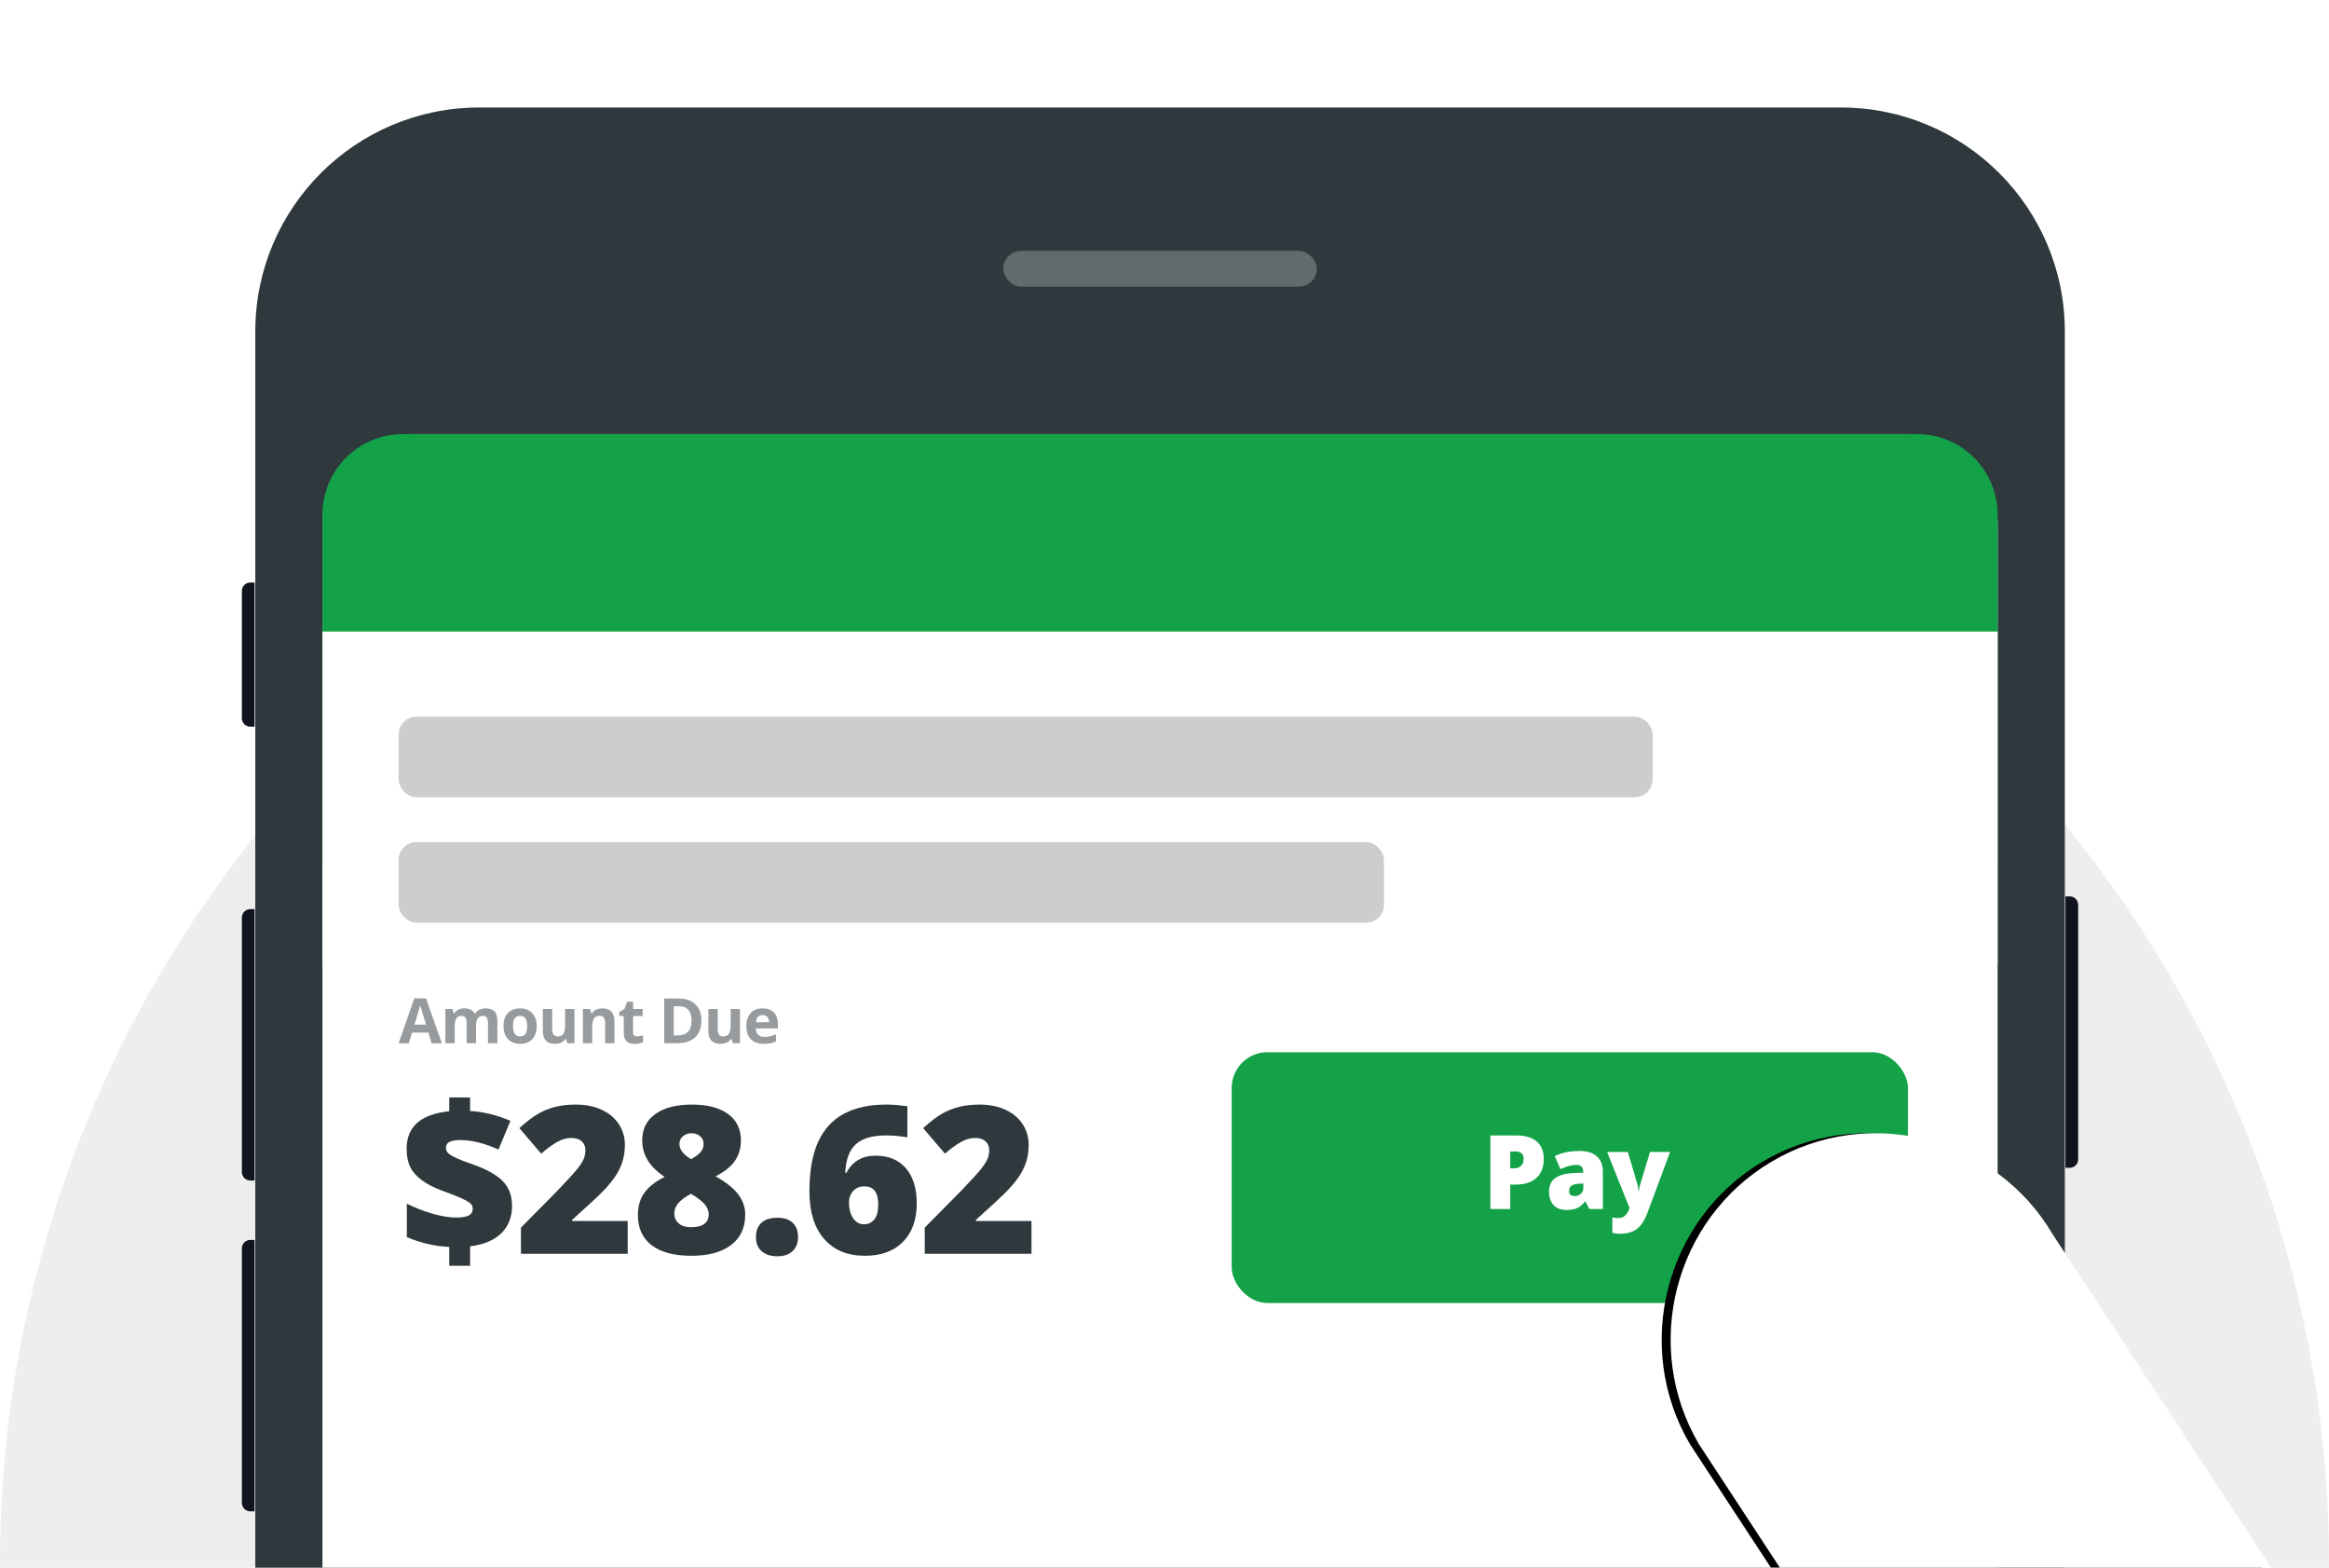
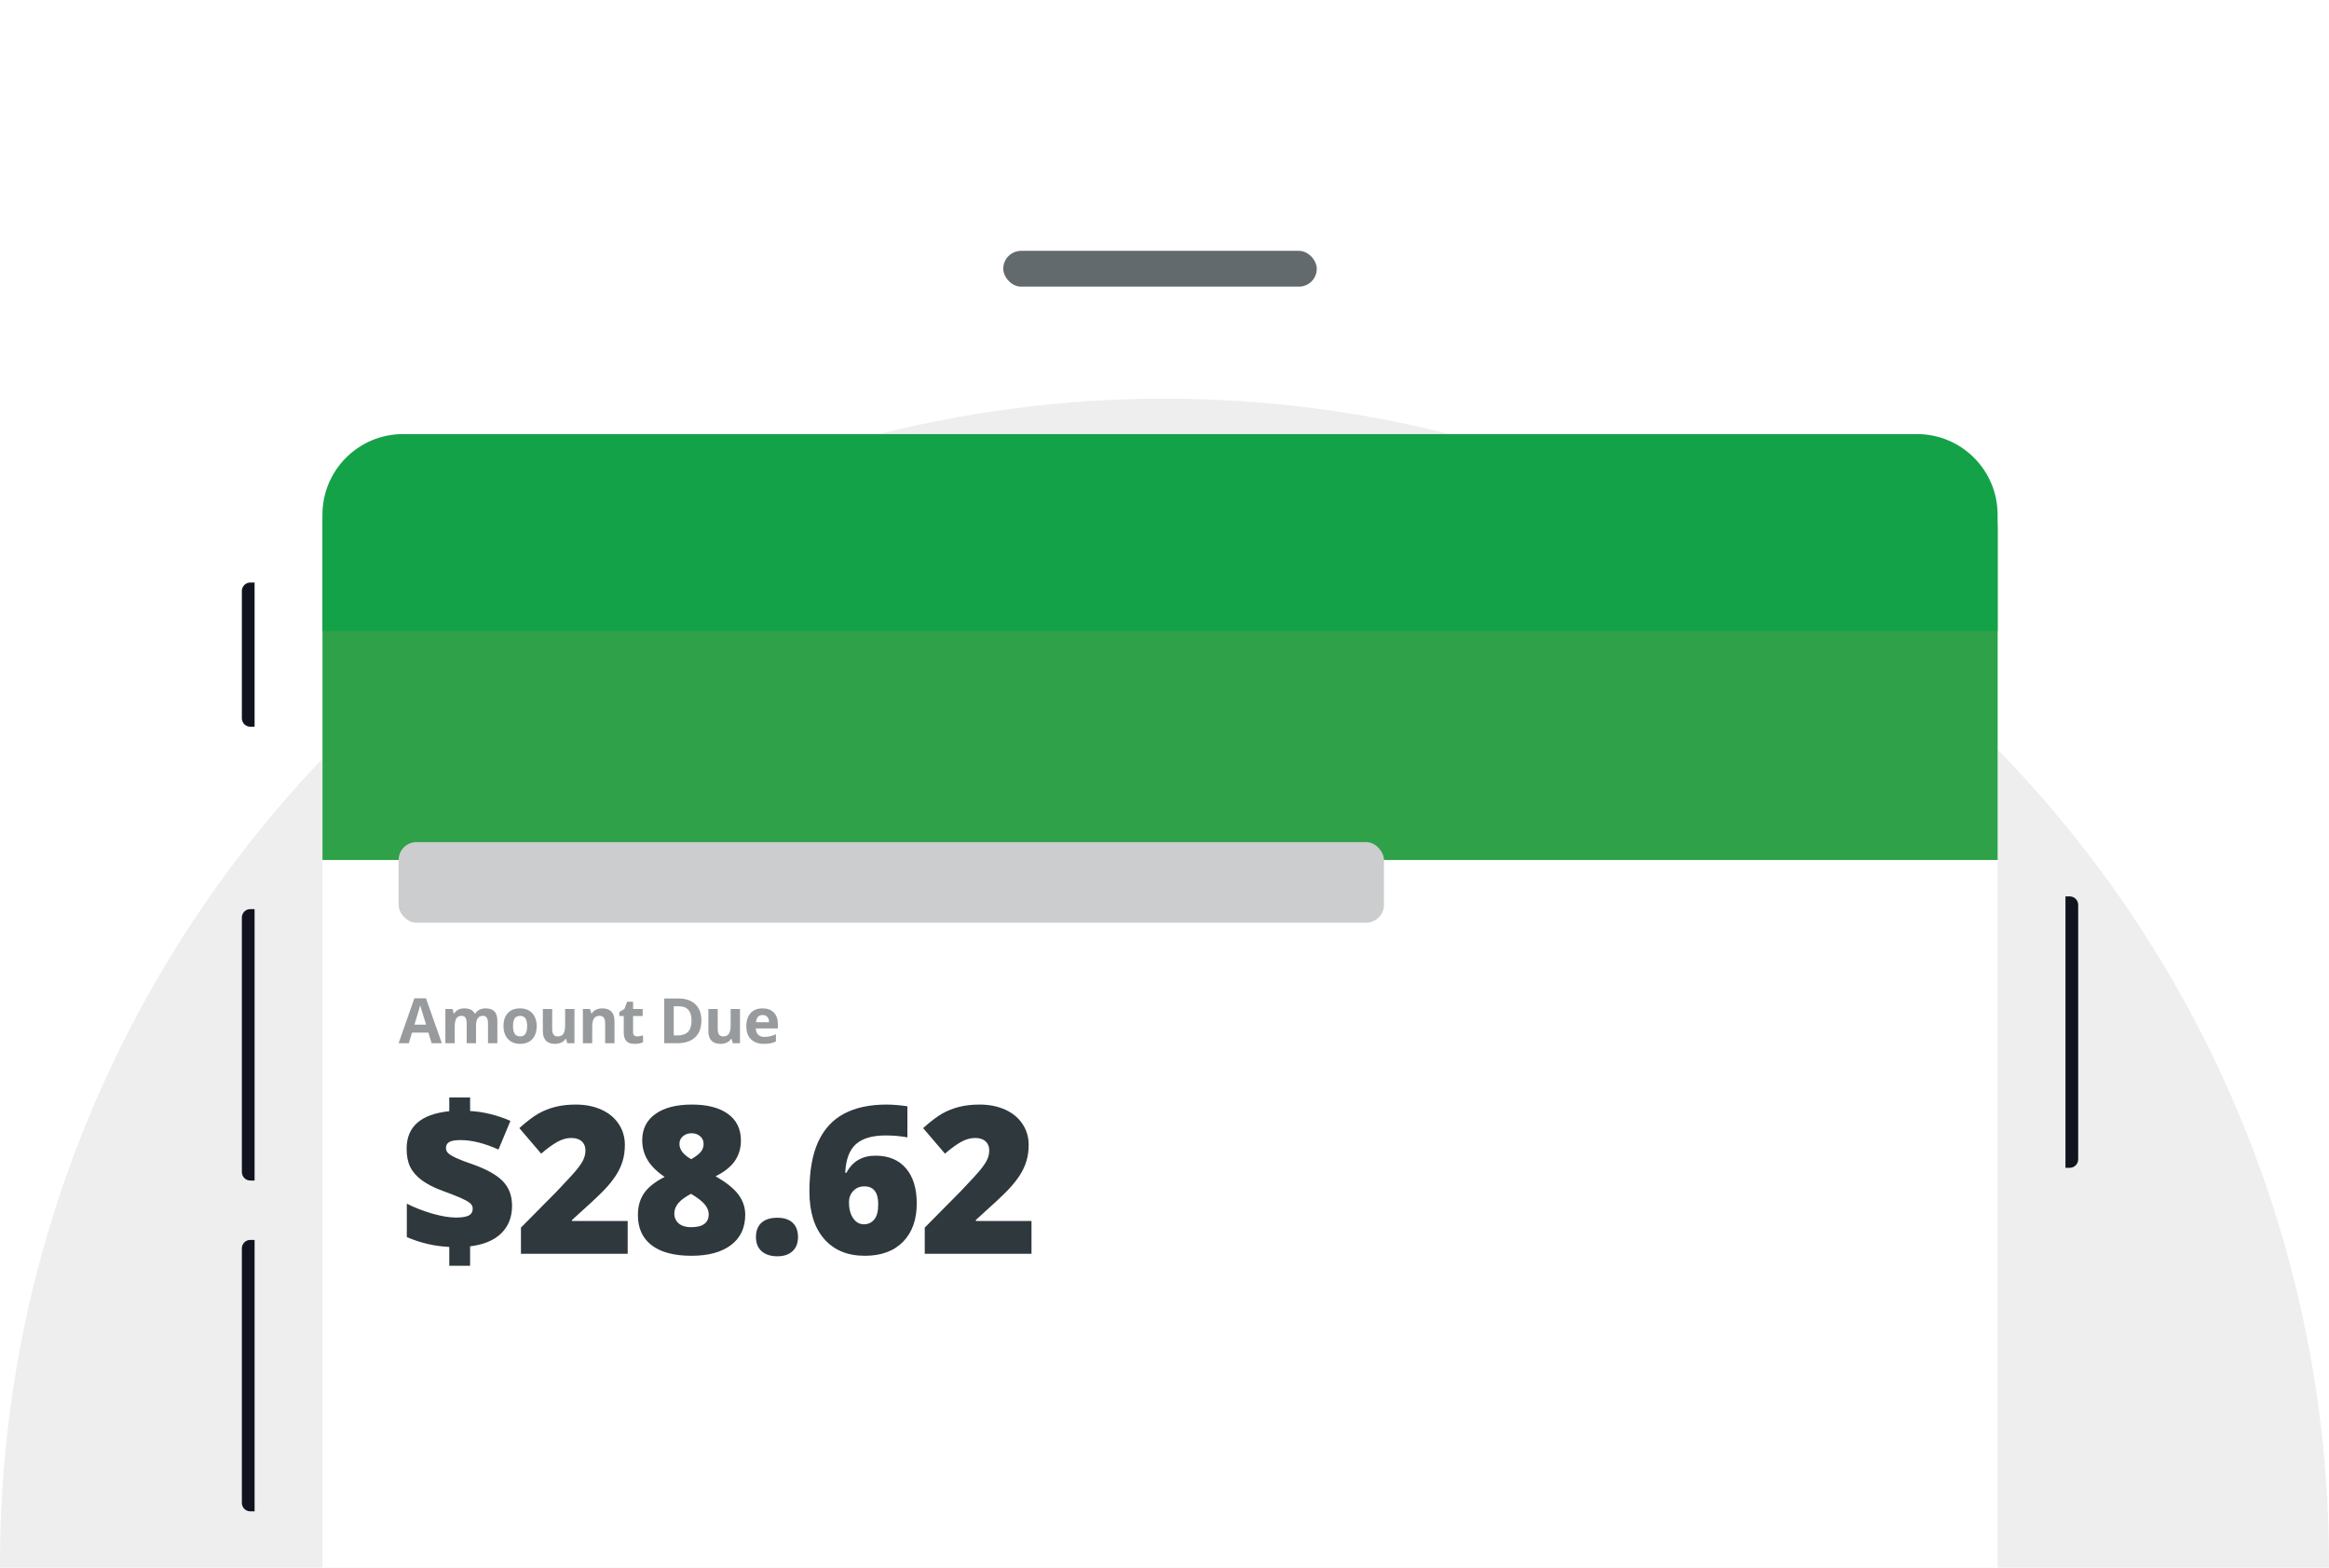
<svg xmlns="http://www.w3.org/2000/svg" xmlns:xlink="http://www.w3.org/1999/xlink" width="520px" height="350px" viewBox="0 0 520 350" version="1.1">
  <title>mobile-green_530x350</title>
  <desc>Created with Sketch.</desc>
  <defs>
-     <path d="M537.412,358.315 L422.463,433.653 C400.653,446.493 372.261,439.224 359.373,417.509 C346.481,395.788 353.778,367.518 375.59,354.68 L490.542,279.343 C512.349,266.508 540.741,273.778 553.629,295.493 C566.518,317.208 559.221,345.484 537.412,358.315 Z" id="path-1" />
    <filter x="-15.0%" y="-17.4%" width="130.0%" height="137.1%" filterUnits="objectBoundingBox" id="filter-2">
      <feOffset dx="0" dy="2" in="SourceAlpha" result="shadowOffsetOuter1" />
      <feGaussianBlur stdDeviation="10" in="shadowOffsetOuter1" result="shadowBlurOuter1" />
      <feColorMatrix values="0 0 0 0 0   0 0 0 0 0   0 0 0 0 0  0 0 0 0.25 0" type="matrix" in="shadowBlurOuter1" />
    </filter>
  </defs>
  <g id="mobile-green_530x350" stroke="none" stroke-width="1" fill="none" fill-rule="evenodd">
    <circle id="CIRCLE" fill-opacity="0.07" fill="#000000" fill-rule="nonzero" cx="260" cy="349" r="260" />
    <g id="DEVICE" transform="translate(54, 24)">
      <g id="Device-Frame">
        <path d="M1.894,106.051 L2.841,106.051 L2.841,138.245 L1.894,138.245 C0.848,138.245 1.28085468e-16,137.397 0,136.351 L0,107.945 C-1.28085468e-16,106.899 0.848,106.051 1.894,106.051 Z M1.894,178.961 L2.841,178.961 L2.841,239.561 L1.894,239.561 C0.848,239.561 1.28085468e-16,238.713 0,237.667 L0,180.855 C-1.28085468e-16,179.809 0.848,178.961 1.894,178.961 Z M1.894,252.818 L2.841,252.818 L2.841,313.418 L1.894,313.418 C0.848,313.418 1.28085468e-16,312.57 0,311.524 L0,254.711 C-1.28085468e-16,253.665 0.848,252.818 1.894,252.818 Z M407.159,176.12 L408.106,176.12 C409.152,176.12 410,176.968 410,178.014 L410,234.827 C410,235.873 409.152,236.721 408.106,236.721 L407.159,236.721 L407.159,176.12 Z" id="Side-buttons" fill="#11141E" />
-         <path d="M53,0 L357.018,-7.10542736e-15 C384.633,-1.21780805e-14 407.018,22.386 407.018,50 L407.018,682.977 C407.018,710.591 384.633,732.977 357.018,732.977 L53,732.977 C25.386,732.977 3,710.591 3,682.977 L3,50 C3,22.386 25.386,-2.03277422e-15 53,-7.10542736e-15 Z" id="Mask" fill="#2F383C" />
        <rect id="Rectangle" fill="#636A6D" fill-rule="nonzero" x="170" y="32" width="70" height="8" rx="4" />
      </g>
      <g id="Screen" transform="translate(17.991, 72.91)">
        <path d="M20,5.68434189e-14 L354.018,5.68434189e-14 C365.064,5.48143576e-14 374.018,8.954 374.018,20 L374.018,639.977 C374.018,651.023 365.064,659.977 354.018,659.977 L20,659.977 C8.954,659.977 1.3527075e-15,651.023 0,639.977 L0,20 C-1.3527075e-15,8.954 8.954,5.88724801e-14 20,5.68434189e-14 Z" id="Whitew" fill="#FFFFFF" />
        <path d="M20.009,1.09 L354.028,1.09 C365.073,1.09 374.028,10.044 374.028,21.09 L374.028,95.09 L0.009,95.09 L0.009,21.09 C0.009,10.044 8.964,1.09 20.009,1.09 Z" id="Whitew" fill="#2EA149" />
-         <rect id="Rectangle" fill="#FFFFFF" fill-rule="nonzero" x="0.009" y="44.09" width="374" height="74" />
-         <rect id="Rectangle" fill="#CBCDCE" fill-rule="nonzero" x="17.009" y="63.09" width="280" height="18" rx="4" />
        <rect id="Rectangle" fill="#CBCDCE" fill-rule="nonzero" x="17.009" y="91.09" width="220" height="18" rx="4" />
        <path d="M18,-7.2475359e-13 L356.018,-7.21200877e-13 C365.96,-7.58345004e-13 374.018,8.059 374.018,18 L374.018,43.977 L0,43.977 L0,18 C-1.21743675e-15,8.059 8.059,-7.19374722e-13 18,-7.21200877e-13 Z" id="Header" fill="#14A248" />
-         <rect id="Rectangle" fill="#14A248" fill-rule="nonzero" x="203" y="138" width="151" height="56" rx="8" />
        <path d="M272.69,161.803 C272.69,163.638 272.149,165.054 271.067,166.054 C269.985,167.053 268.449,167.553 266.457,167.553 L265.21,167.553 L265.21,173 L260.774,173 L260.774,156.581 L266.457,156.581 C268.531,156.581 270.088,157.034 271.129,157.94 C272.17,158.846 272.69,160.134 272.69,161.803 Z M265.21,163.937 L266.019,163.937 C266.685,163.937 267.215,163.75 267.608,163.375 C268.001,163.001 268.198,162.485 268.198,161.826 C268.198,160.718 267.584,160.164 266.356,160.164 L265.21,160.164 L265.21,163.937 Z M282.848,173 L282.005,171.315 L281.916,171.315 C281.324,172.049 280.721,172.551 280.107,172.82 C279.493,173.09 278.7,173.225 277.727,173.225 C276.529,173.225 275.585,172.865 274.896,172.146 C274.208,171.428 273.863,170.417 273.863,169.114 C273.863,167.759 274.335,166.75 275.278,166.088 C276.222,165.425 277.588,165.053 279.377,164.97 L281.5,164.903 L281.5,164.723 C281.5,163.675 280.983,163.151 279.95,163.151 C279.022,163.151 277.843,163.465 276.413,164.094 L275.144,161.197 C276.626,160.433 278.498,160.051 280.759,160.051 C282.391,160.051 283.654,160.456 284.549,161.264 C285.444,162.073 285.891,163.203 285.891,164.656 L285.891,173 L282.848,173 Z M279.591,170.125 C280.122,170.125 280.577,169.957 280.955,169.62 C281.333,169.283 281.522,168.845 281.522,168.306 L281.522,167.317 L280.512,167.362 C279.067,167.415 278.344,167.946 278.344,168.957 C278.344,169.736 278.76,170.125 279.591,170.125 Z M286.84,160.276 L291.467,160.276 L293.623,167.576 C293.728,167.958 293.799,168.418 293.836,168.957 L293.926,168.957 C293.986,168.44 294.076,167.987 294.196,167.598 L296.408,160.276 L300.889,160.276 L295.858,173.809 C295.214,175.531 294.422,176.747 293.483,177.458 C292.543,178.17 291.317,178.525 289.805,178.525 C289.221,178.525 288.622,178.462 288.008,178.334 L288.008,174.887 C288.405,174.977 288.858,175.021 289.367,175.021 C289.756,175.021 290.097,174.947 290.389,174.797 C290.681,174.647 290.935,174.436 291.152,174.162 C291.369,173.889 291.602,173.442 291.849,172.82 L286.84,160.276 Z" id="Body" fill="#FFFFFF" />
        <path d="M24.376,136 L23.651,133.621 L20.008,133.621 L19.283,136 L17,136 L20.527,125.965 L23.118,125.965 L26.659,136 L24.376,136 Z M23.146,131.844 C22.476,129.688 22.098,128.469 22.014,128.187 C21.93,127.904 21.869,127.681 21.833,127.517 C21.683,128.1 21.252,129.542 20.541,131.844 L23.146,131.844 Z M34.291,136 L32.206,136 L32.206,131.536 C32.206,130.985 32.114,130.571 31.93,130.295 C31.745,130.02 31.454,129.882 31.058,129.882 C30.525,129.882 30.137,130.078 29.896,130.47 C29.654,130.862 29.534,131.507 29.534,132.404 L29.534,136 L27.449,136 L27.449,128.357 L29.041,128.357 L29.322,129.335 L29.438,129.335 C29.643,128.984 29.939,128.709 30.327,128.511 C30.714,128.313 31.158,128.214 31.66,128.214 C32.803,128.214 33.578,128.588 33.984,129.335 L34.168,129.335 C34.373,128.979 34.675,128.704 35.074,128.508 C35.473,128.312 35.923,128.214 36.424,128.214 C37.29,128.214 37.945,128.436 38.389,128.88 C38.834,129.325 39.056,130.037 39.056,131.017 L39.056,136 L36.964,136 L36.964,131.536 C36.964,130.985 36.872,130.571 36.687,130.295 C36.503,130.02 36.212,129.882 35.816,129.882 C35.305,129.882 34.924,130.064 34.671,130.429 C34.418,130.793 34.291,131.372 34.291,132.165 L34.291,136 Z M42.552,132.165 C42.552,132.922 42.677,133.493 42.925,133.881 C43.173,134.268 43.578,134.462 44.138,134.462 C44.694,134.462 45.094,134.269 45.338,133.884 C45.582,133.499 45.704,132.926 45.704,132.165 C45.704,131.409 45.581,130.841 45.335,130.463 C45.089,130.085 44.685,129.896 44.125,129.896 C43.569,129.896 43.168,130.083 42.922,130.459 C42.675,130.835 42.552,131.404 42.552,132.165 Z M47.837,132.165 C47.837,133.409 47.508,134.382 46.852,135.084 C46.196,135.786 45.282,136.137 44.111,136.137 C43.377,136.137 42.73,135.976 42.17,135.655 C41.609,135.333 41.178,134.872 40.878,134.271 C40.577,133.669 40.426,132.967 40.426,132.165 C40.426,130.916 40.752,129.946 41.404,129.253 C42.056,128.56 42.972,128.214 44.152,128.214 C44.886,128.214 45.533,128.373 46.093,128.692 C46.654,129.011 47.085,129.469 47.385,130.066 C47.686,130.663 47.837,131.363 47.837,132.165 Z M54.669,136 L54.389,135.022 L54.279,135.022 C54.056,135.378 53.739,135.653 53.329,135.846 C52.919,136.04 52.452,136.137 51.928,136.137 C51.03,136.137 50.353,135.896 49.898,135.416 C49.442,134.935 49.214,134.243 49.214,133.341 L49.214,128.357 L51.299,128.357 L51.299,132.821 C51.299,133.373 51.397,133.786 51.593,134.062 C51.789,134.338 52.101,134.476 52.529,134.476 C53.113,134.476 53.534,134.281 53.794,133.891 C54.054,133.501 54.184,132.855 54.184,131.953 L54.184,128.357 L56.269,128.357 L56.269,136 L54.669,136 Z M65.206,136 L63.121,136 L63.121,131.536 C63.121,130.985 63.023,130.571 62.828,130.295 C62.632,130.02 62.319,129.882 61.891,129.882 C61.308,129.882 60.886,130.077 60.626,130.466 C60.367,130.856 60.237,131.502 60.237,132.404 L60.237,136 L58.152,136 L58.152,128.357 L59.745,128.357 L60.025,129.335 L60.141,129.335 C60.373,128.966 60.694,128.687 61.101,128.498 C61.509,128.308 61.973,128.214 62.493,128.214 C63.381,128.214 64.056,128.454 64.516,128.935 C64.976,129.416 65.206,130.11 65.206,131.017 L65.206,136 Z M70.268,134.476 C70.633,134.476 71.07,134.396 71.581,134.236 L71.581,135.788 C71.061,136.021 70.423,136.137 69.667,136.137 C68.833,136.137 68.225,135.926 67.845,135.504 C67.464,135.083 67.274,134.451 67.274,133.607 L67.274,129.923 L66.276,129.923 L66.276,129.041 L67.425,128.344 L68.026,126.73 L69.359,126.73 L69.359,128.357 L71.499,128.357 L71.499,129.923 L69.359,129.923 L69.359,133.607 C69.359,133.904 69.442,134.122 69.609,134.264 C69.775,134.405 69.995,134.476 70.268,134.476 Z M84.61,130.907 C84.61,132.552 84.142,133.812 83.205,134.688 C82.268,135.563 80.916,136 79.148,136 L76.318,136 L76.318,126.006 L79.456,126.006 C81.087,126.006 82.354,126.437 83.256,127.298 C84.159,128.159 84.61,129.362 84.61,130.907 Z M82.409,130.962 C82.409,128.815 81.461,127.742 79.565,127.742 L78.437,127.742 L78.437,134.25 L79.346,134.25 C81.388,134.25 82.409,133.154 82.409,130.962 Z M91.627,136 L91.346,135.022 L91.237,135.022 C91.014,135.378 90.697,135.653 90.287,135.846 C89.877,136.04 89.41,136.137 88.886,136.137 C87.988,136.137 87.311,135.896 86.855,135.416 C86.4,134.935 86.172,134.243 86.172,133.341 L86.172,128.357 L88.257,128.357 L88.257,132.821 C88.257,133.373 88.355,133.786 88.551,134.062 C88.747,134.338 89.059,134.476 89.487,134.476 C90.07,134.476 90.492,134.281 90.752,133.891 C91.012,133.501 91.141,132.855 91.141,131.953 L91.141,128.357 L93.226,128.357 L93.226,136 L91.627,136 Z M98.275,129.697 C97.832,129.697 97.486,129.837 97.235,130.118 C96.985,130.398 96.841,130.796 96.805,131.311 L99.731,131.311 C99.721,130.796 99.587,130.398 99.327,130.118 C99.068,129.837 98.717,129.697 98.275,129.697 Z M98.568,136.137 C97.338,136.137 96.376,135.797 95.684,135.118 C94.991,134.439 94.645,133.478 94.645,132.233 C94.645,130.953 94.965,129.963 95.605,129.263 C96.245,128.564 97.131,128.214 98.261,128.214 C99.341,128.214 100.182,128.521 100.783,129.137 C101.385,129.752 101.686,130.602 101.686,131.687 L101.686,132.698 L96.757,132.698 C96.78,133.291 96.955,133.753 97.283,134.086 C97.611,134.419 98.072,134.585 98.664,134.585 C99.124,134.585 99.56,134.537 99.97,134.441 C100.38,134.346 100.808,134.193 101.255,133.983 L101.255,135.597 C100.89,135.779 100.501,135.915 100.086,136.003 C99.671,136.092 99.165,136.137 98.568,136.137 Z" id="Body" fill="#979B9D" />
        <path d="M28.32,181.473 C25.041,181.323 21.882,180.589 18.842,179.271 L18.842,171.814 C20.579,172.698 22.465,173.435 24.502,174.027 C26.538,174.618 28.328,174.914 29.87,174.914 C31.143,174.914 32.075,174.761 32.667,174.454 C33.258,174.147 33.554,173.634 33.554,172.915 C33.554,172.421 33.34,172.002 32.914,171.657 C32.487,171.313 31.776,170.924 30.78,170.489 C29.784,170.055 28.44,169.531 26.748,168.917 C24.846,168.213 23.312,167.423 22.144,166.547 C20.976,165.671 20.126,164.691 19.594,163.605 C19.063,162.519 18.797,161.168 18.797,159.551 C18.797,157.08 19.59,155.148 21.178,153.756 C22.765,152.363 25.146,151.502 28.32,151.173 L28.32,148.096 L32.97,148.096 L32.97,151.128 C35.95,151.293 38.952,152.026 41.977,153.329 L39.304,159.73 C36.174,158.323 33.352,157.619 30.836,157.619 C29.638,157.619 28.796,157.765 28.309,158.057 C27.822,158.349 27.579,158.78 27.579,159.349 C27.579,159.843 27.755,160.251 28.107,160.573 C28.459,160.895 29.069,161.254 29.938,161.651 C30.806,162.048 32.011,162.508 33.554,163.032 C36.683,164.14 38.929,165.402 40.292,166.817 C41.655,168.232 42.336,170.055 42.336,172.286 C42.336,174.802 41.539,176.846 39.944,178.418 C38.349,179.99 36.024,180.964 32.97,181.338 L32.97,185.673 L28.32,185.673 L28.32,181.473 Z M68.154,183 L44.323,183 L44.323,177.16 L52.342,169.052 C54.633,166.656 56.13,165.02 56.834,164.144 C57.538,163.268 58.028,162.516 58.305,161.887 C58.582,161.258 58.721,160.599 58.721,159.91 C58.721,159.057 58.444,158.383 57.89,157.889 C57.336,157.395 56.557,157.147 55.554,157.147 C54.521,157.147 53.476,157.443 52.42,158.035 C51.365,158.626 50.171,159.498 48.838,160.651 L43.964,154.946 C45.656,153.434 47.078,152.352 48.231,151.701 C49.384,151.049 50.639,150.551 51.994,150.207 C53.349,149.863 54.872,149.69 56.564,149.69 C58.691,149.69 60.589,150.065 62.258,150.813 C63.928,151.562 65.223,152.629 66.144,154.014 C67.065,155.399 67.525,156.953 67.525,158.675 C67.525,159.963 67.364,161.153 67.042,162.246 C66.721,163.339 66.223,164.414 65.549,165.469 C64.875,166.525 63.98,167.637 62.865,168.805 C61.749,169.973 59.372,172.189 55.733,175.453 L55.733,175.678 L68.154,175.678 L68.154,183 Z M82.473,149.69 C85.932,149.69 88.623,150.387 90.547,151.779 C92.472,153.172 93.434,155.148 93.434,157.709 C93.434,159.446 92.981,160.97 92.075,162.28 C91.169,163.59 89.735,164.732 87.773,165.705 C90.199,167.083 91.91,168.457 92.906,169.827 C93.902,171.197 94.399,172.675 94.399,174.263 C94.399,177.183 93.344,179.444 91.232,181.046 C89.121,182.648 86.171,183.449 82.383,183.449 C78.52,183.449 75.562,182.667 73.511,181.102 C71.459,179.537 70.434,177.287 70.434,174.353 C70.434,172.451 70.89,170.83 71.804,169.49 C72.717,168.15 74.252,166.933 76.408,165.84 C74.671,164.672 73.402,163.418 72.601,162.078 C71.8,160.737 71.399,159.266 71.399,157.664 C71.399,155.148 72.38,153.191 74.342,151.791 C76.303,150.39 79.014,149.69 82.473,149.69 Z M78.564,173.993 C78.564,174.922 78.894,175.667 79.553,176.228 C80.212,176.79 81.125,177.07 82.293,177.07 C84.928,177.07 86.246,176.105 86.246,174.173 C86.246,173.439 85.958,172.717 85.381,172.005 C84.805,171.294 83.775,170.497 82.293,169.613 C80.96,170.317 80.006,171.025 79.429,171.736 C78.853,172.447 78.564,173.2 78.564,173.993 Z M82.428,156.092 C81.664,156.092 81.02,156.313 80.496,156.754 C79.972,157.196 79.71,157.769 79.71,158.473 C79.71,159.76 80.586,160.898 82.338,161.887 C83.401,161.273 84.127,160.711 84.517,160.202 C84.906,159.693 85.101,159.117 85.101,158.473 C85.101,157.754 84.839,157.177 84.314,156.743 C83.79,156.309 83.161,156.092 82.428,156.092 Z M96.791,179.271 C96.791,177.894 97.199,176.831 98.015,176.082 C98.831,175.333 100.018,174.959 101.575,174.959 C103.058,174.959 104.196,175.333 104.989,176.082 C105.783,176.831 106.18,177.894 106.18,179.271 C106.18,180.619 105.772,181.671 104.956,182.427 C104.139,183.183 103.013,183.562 101.575,183.562 C100.093,183.562 98.925,183.187 98.071,182.438 C97.218,181.69 96.791,180.634 96.791,179.271 Z M108.729,169.119 C108.729,164.537 109.384,160.827 110.694,157.99 C112.004,155.152 113.936,153.06 116.489,151.712 C119.042,150.364 122.19,149.69 125.934,149.69 C127.266,149.69 128.824,149.818 130.605,150.072 L130.605,157.013 C129.108,156.728 127.483,156.586 125.731,156.586 C122.767,156.586 120.558,157.237 119.105,158.54 C117.653,159.843 116.859,161.969 116.725,164.919 L116.994,164.919 C118.342,162.373 120.506,161.101 123.485,161.101 C126.405,161.101 128.67,162.04 130.28,163.919 C131.889,165.799 132.694,168.415 132.694,171.77 C132.694,175.378 131.676,178.227 129.64,180.316 C127.603,182.405 124.758,183.449 121.104,183.449 C117.226,183.449 114.194,182.191 112.008,179.676 C109.822,177.16 108.729,173.641 108.729,169.119 Z M120.902,176.419 C121.846,176.419 122.613,176.063 123.205,175.352 C123.796,174.641 124.092,173.507 124.092,171.949 C124.092,169.284 123.059,167.951 120.992,167.951 C119.974,167.951 119.147,168.296 118.51,168.984 C117.874,169.673 117.556,170.512 117.556,171.5 C117.556,172.938 117.863,174.117 118.477,175.038 C119.09,175.959 119.899,176.419 120.902,176.419 Z M158.311,183 L134.479,183 L134.479,177.16 L142.498,169.052 C144.789,166.656 146.286,165.02 146.99,164.144 C147.694,163.268 148.184,162.516 148.461,161.887 C148.738,161.258 148.877,160.599 148.877,159.91 C148.877,159.057 148.6,158.383 148.046,157.889 C147.492,157.395 146.713,157.147 145.71,157.147 C144.677,157.147 143.632,157.443 142.577,158.035 C141.521,158.626 140.327,159.498 138.994,160.651 L134.12,154.946 C135.812,153.434 137.235,152.352 138.388,151.701 C139.541,151.049 140.795,150.551 142.15,150.207 C143.505,149.863 145.029,149.69 146.721,149.69 C148.847,149.69 150.745,150.065 152.415,150.813 C154.084,151.562 155.379,152.629 156.3,154.014 C157.221,155.399 157.682,156.953 157.682,158.675 C157.682,159.963 157.521,161.153 157.199,162.246 C156.877,163.339 156.379,164.414 155.705,165.469 C155.031,166.525 154.137,167.637 153.021,168.805 C151.905,169.973 149.528,172.189 145.89,175.453 L145.89,175.678 L158.311,175.678 L158.311,183 Z" id="Body" fill="#2F383C" />
      </g>
    </g>
    <g id="FINGER" transform="translate(456.5, 356.5) rotate(-270) translate(-456.5, -356.5) ">
      <use fill="black" fill-opacity="1" filter="url(#filter-2)" xlink:href="#path-1" />
      <use fill="#FFFFFF" fill-rule="evenodd" xlink:href="#path-1" />
    </g>
    <g id="Group-7" transform="translate(72, 98)" />
  </g>
</svg>